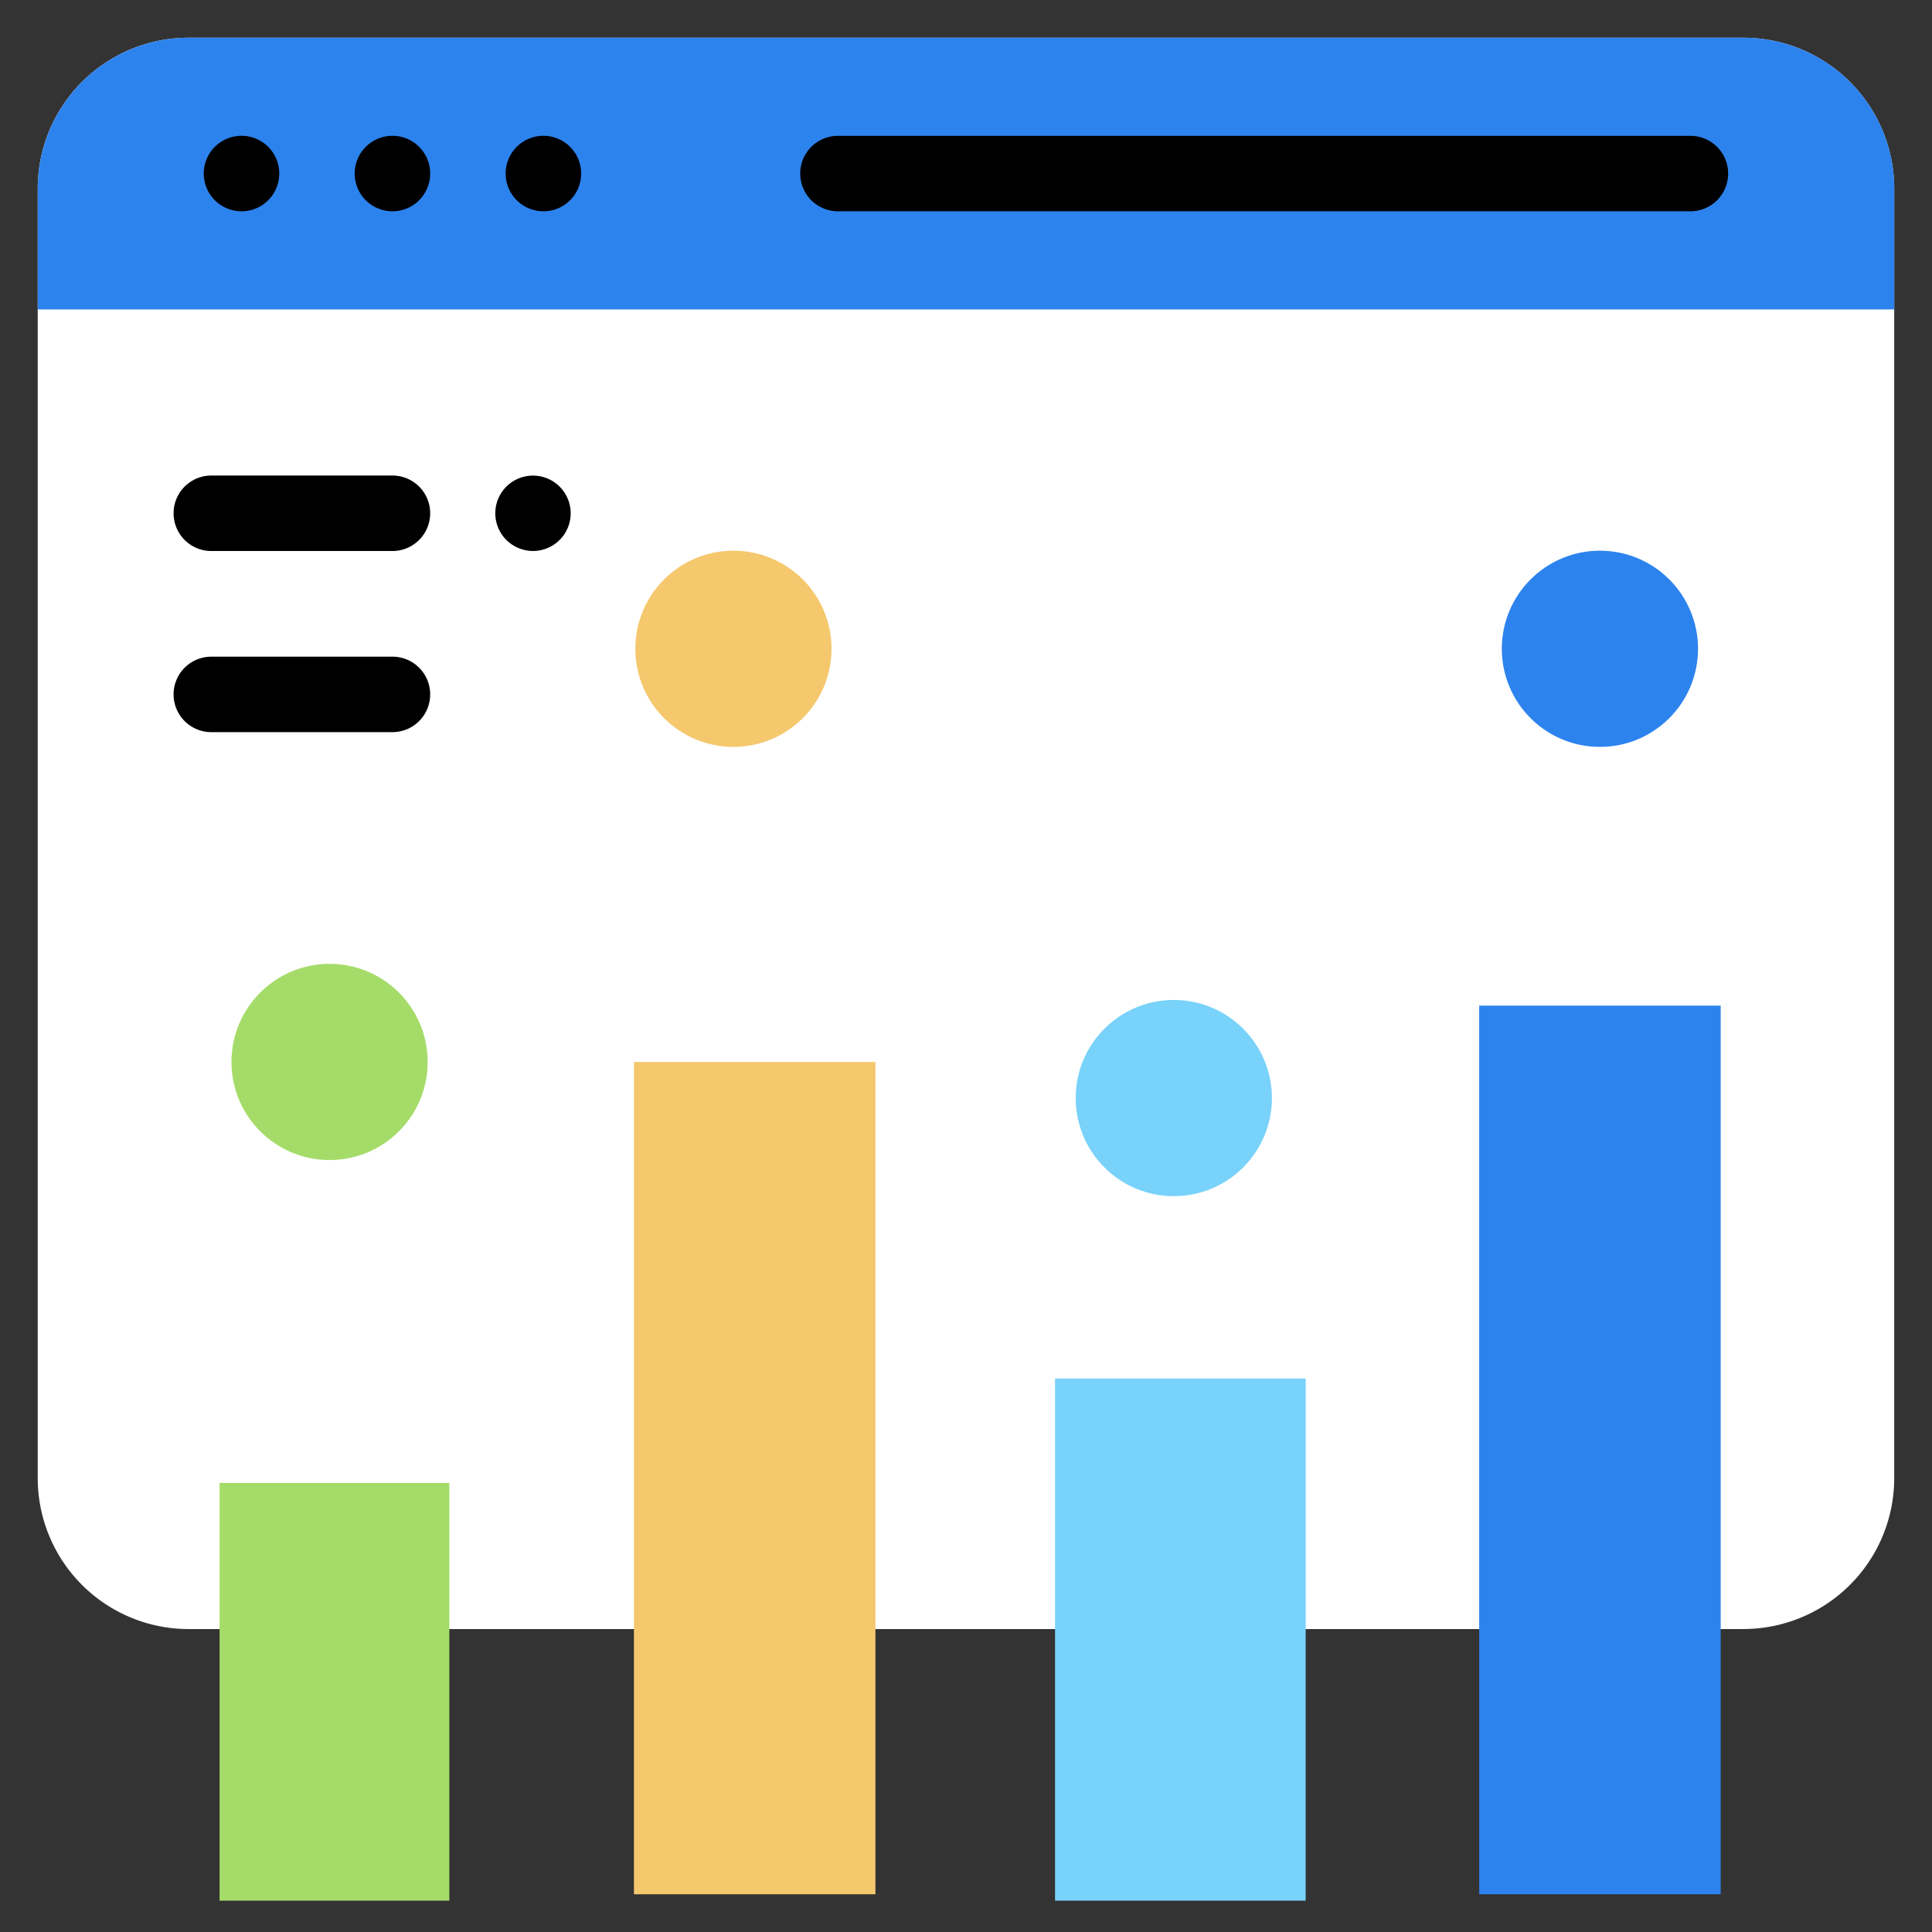
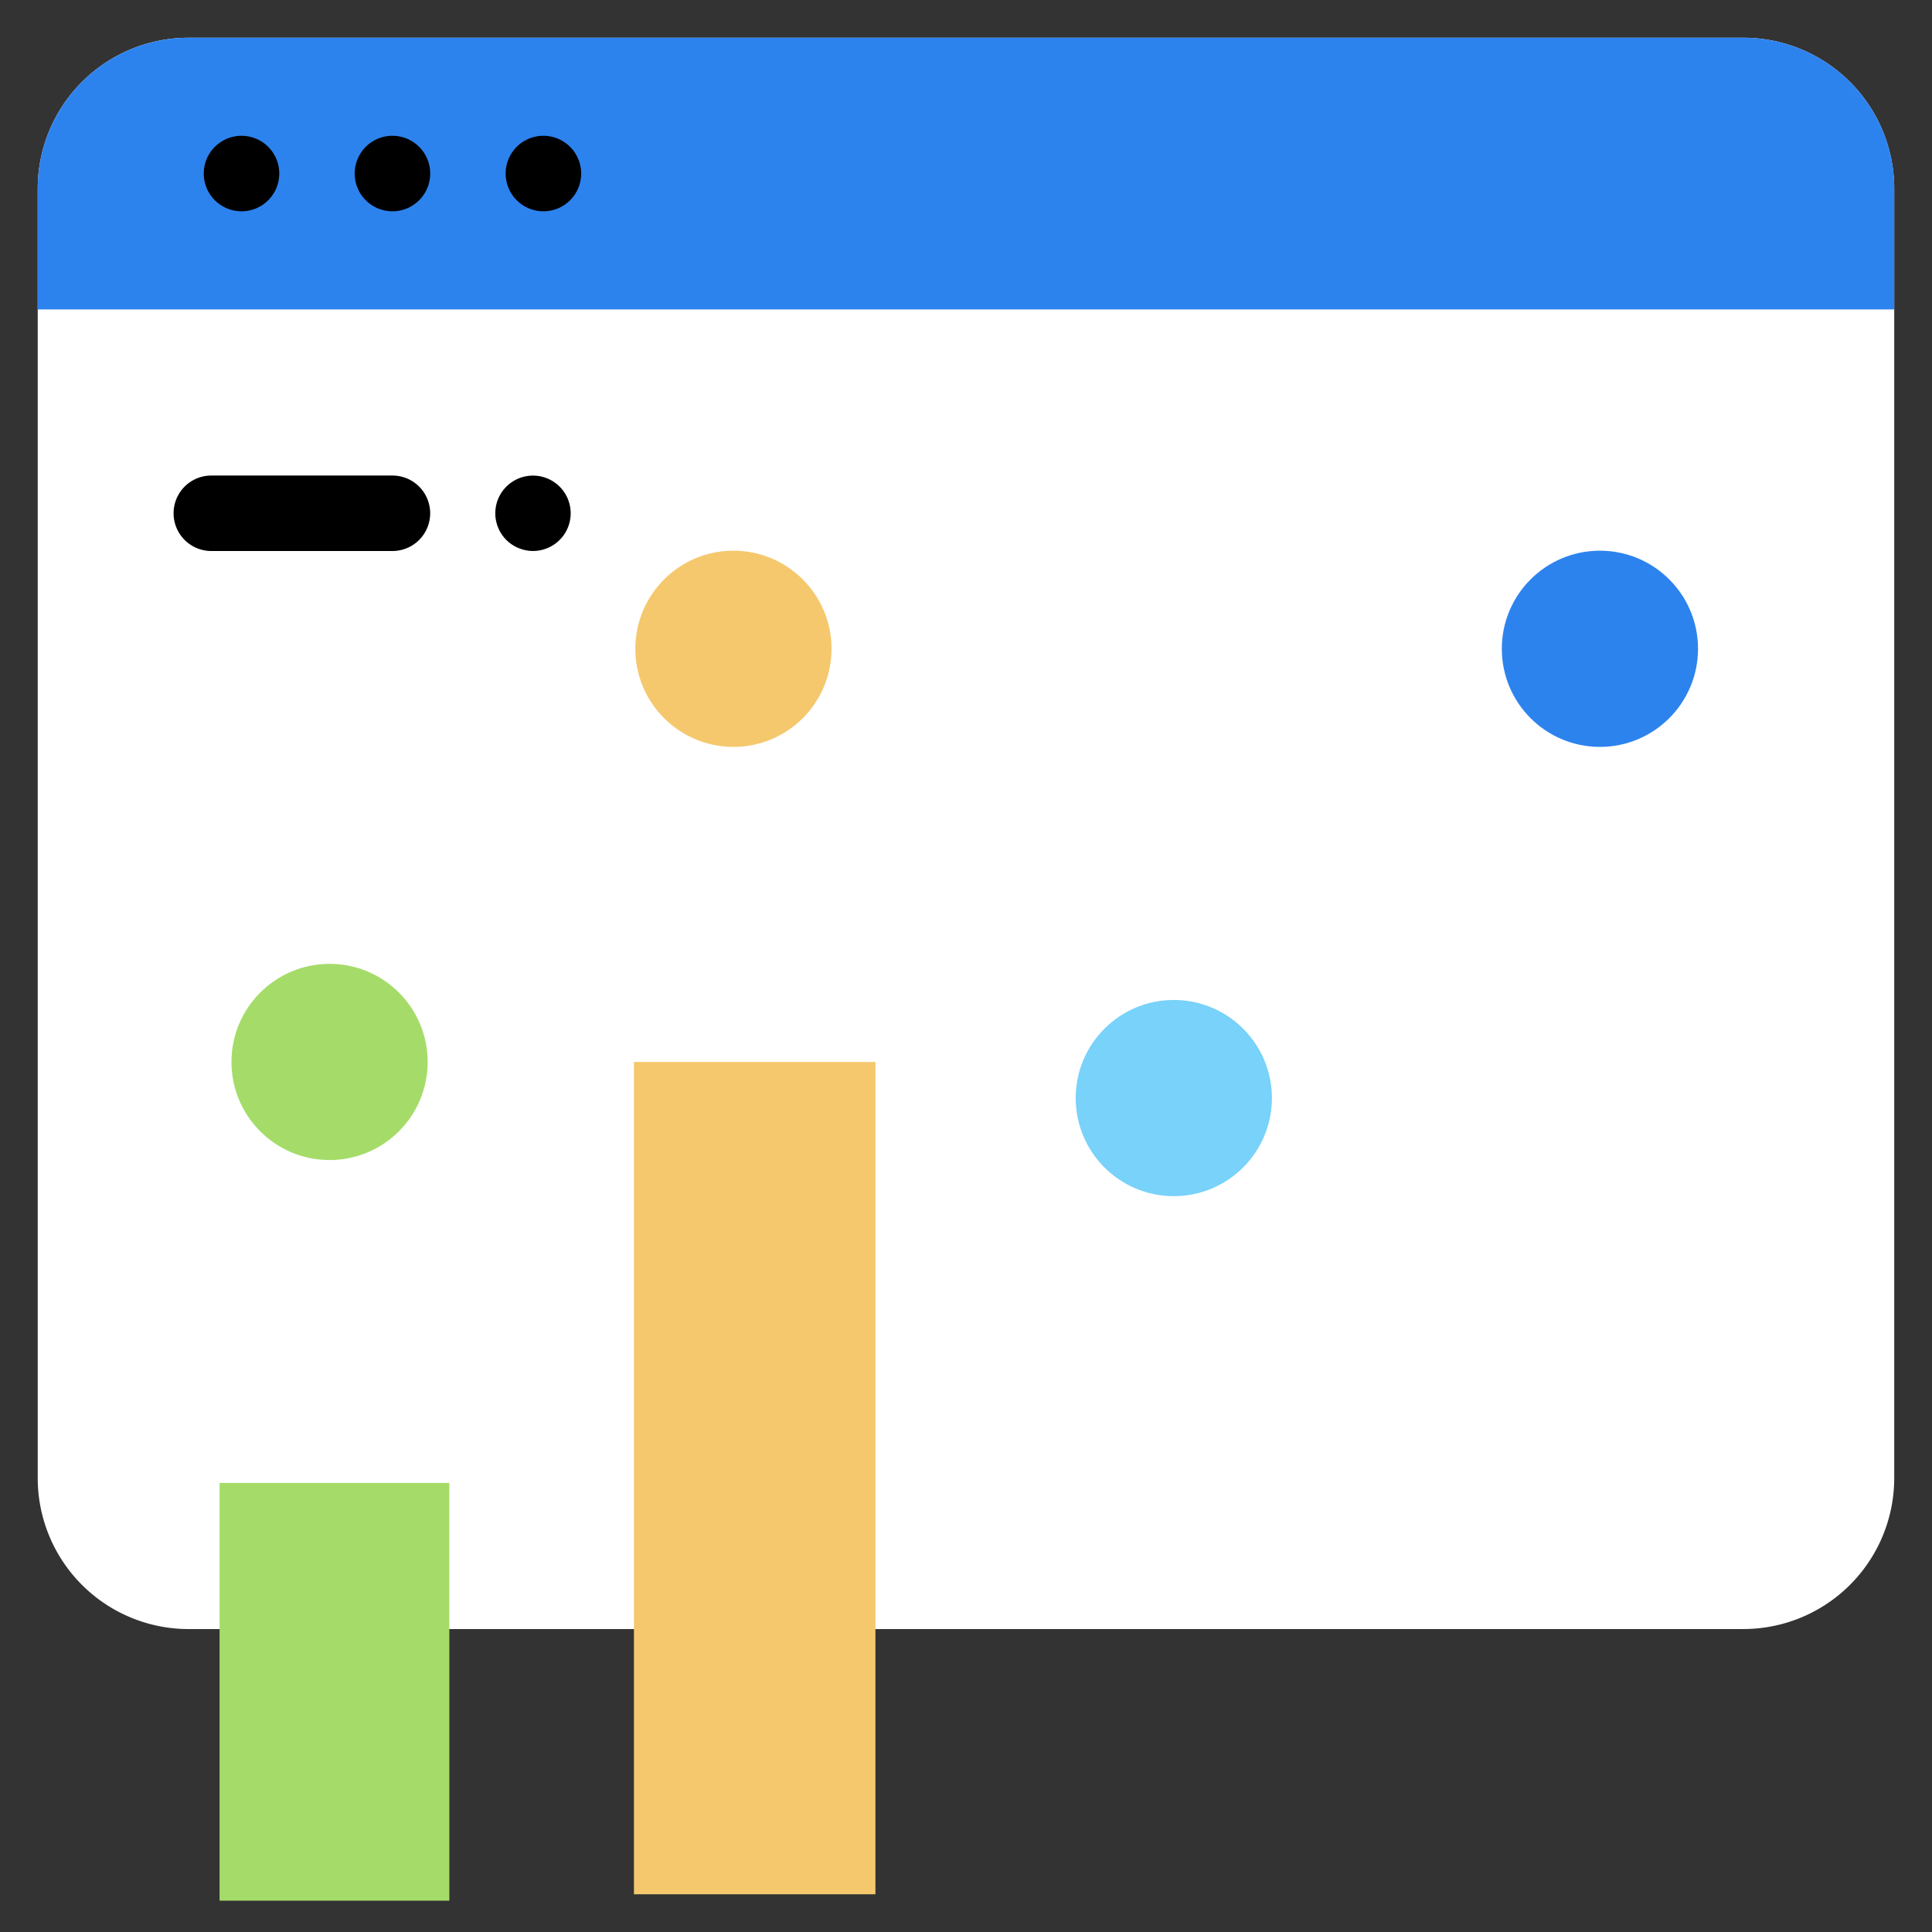
<svg xmlns="http://www.w3.org/2000/svg" width="86.122" height="86.122" viewBox="0 0 86.122 86.122">
  <rect x="0" y="0" width="86.122" height="86.122" fill="#333333" stroke="none" />
  <path d="M22.111,80.936H16.728A6.728,6.728,0,0,1,10,74.207V16.728A6.728,6.728,0,0,1,16.728,10h69.3a6.728,6.728,0,0,1,6.728,6.728V74.207a6.728,6.728,0,0,1-6.728,6.728H22.111Z" transform="translate(-8.318 -8.318)" fill="#fff" />
  <path d="M86.03,10h-69.3A6.728,6.728,0,0,0,10,16.728v5.383H92.758V16.728A6.728,6.728,0,0,0,86.03,10Z" transform="translate(-8.318 -8.318)" fill="#2d83ee" />
-   <path d="M21,82h79.9" transform="translate(-17.471 -68.207)" fill="#231f20" />
  <rect width="10.242" height="18.621" transform="translate(9.788 66.105)" fill="#a5dc69" />
-   <rect width="11.173" height="23.276" transform="translate(47.03 61.449)" fill="#78d2fa" />
  <rect width="10.765" height="37.101" transform="translate(28.259 47.339)" fill="#f5c86e" />
-   <rect width="10.765" height="39.613" transform="translate(65.937 44.827)" fill="#2d83ee" />
  <circle cx="4.373" cy="4.373" r="4.373" transform="translate(28.321 24.548)" fill="#f5c86e" />
  <circle cx="4.373" cy="4.373" r="4.373" transform="translate(47.951 44.575)" fill="#78d2fa" />
  <circle cx="4.373" cy="4.373" r="4.373" transform="translate(66.946 24.548)" fill="#2d83ee" />
  <circle cx="4.373" cy="4.373" r="4.373" transform="translate(10.318 42.965)" fill="#a5dc69" />
  <path d="M80.249,74.1a5.88,5.88,0,0,0,5.873-5.873V8.41A8.42,8.42,0,0,0,77.712,0H8.41A8.42,8.42,0,0,0,0,8.41V68.222A5.88,5.88,0,0,0,5.873,74.1H7.738v8.662H1.682a1.682,1.682,0,1,0,0,3.364H84.44a1.682,1.682,0,1,0,0-3.364H78.385V74.1ZM8.41,3.364h69.3A5.052,5.052,0,0,1,82.758,8.41v3.7H3.533c-.057,0-.113,0-.169.009V8.41A5.052,5.052,0,0,1,8.41,3.364ZM11.1,82.758V67.619h7.4V82.758Zm18.839,0V49.021h7.4V82.758Zm18.839,0V63.246h7.4V82.758Zm18.839,0V64.634a1.682,1.682,0,1,0-3.364,0V82.758h-4.71V61.564a1.682,1.682,0,0,0-1.682-1.682H47.1a1.682,1.682,0,0,0-1.682,1.682V82.758h-4.71V47.339a1.682,1.682,0,0,0-1.682-1.682H28.259a1.682,1.682,0,0,0-1.682,1.682V82.758h-4.71V65.937a1.682,1.682,0,0,0-1.682-1.682H9.42a1.682,1.682,0,0,0-1.682,1.682v4.794H5.873a2.512,2.512,0,0,1-2.509-2.509V15.466c.056.006.112.009.169.009H82.758V68.222a2.512,2.512,0,0,1-2.509,2.509H78.385v-25.9A1.682,1.682,0,0,0,76.7,43.145H65.937a1.682,1.682,0,0,0-1.682,1.682v8.494a1.682,1.682,0,1,0,3.364,0V46.509h7.4V82.758Z" fill="none" />
-   <path d="M213.747,39.364h38a1.682,1.682,0,0,0,0-3.364h-38a1.682,1.682,0,0,0,0,3.364Z" transform="translate(-176.394 -29.945)" />
  <path d="M95.682,39.364a1.683,1.683,0,1,0-1.189-.493A1.694,1.694,0,0,0,95.682,39.364Z" transform="translate(-78.189 -29.945)" />
  <path d="M55.682,39.364a1.683,1.683,0,1,0-1.189-.493A1.694,1.694,0,0,0,55.682,39.364Z" transform="translate(-44.917 -29.945)" />
  <path d="M135.682,39.364a1.683,1.683,0,1,0-1.189-.493A1.694,1.694,0,0,0,135.682,39.364Z" transform="translate(-111.46 -29.945)" />
  <path d="M132.942,129.384a1.68,1.68,0,1,0-1.191-.493A1.7,1.7,0,0,0,132.942,129.384Z" transform="translate(-109.181 -104.823)" />
  <path d="M47.682,129.385h8.074a1.682,1.682,0,1,0,0-3.364H47.682a1.682,1.682,0,1,0,0,3.364Z" transform="translate(-38.262 -104.823)" />
-   <path d="M55.756,177.385a1.682,1.682,0,0,0,0-3.364H47.682a1.682,1.682,0,0,0,0,3.364Z" transform="translate(-38.262 -144.749)" />
</svg>